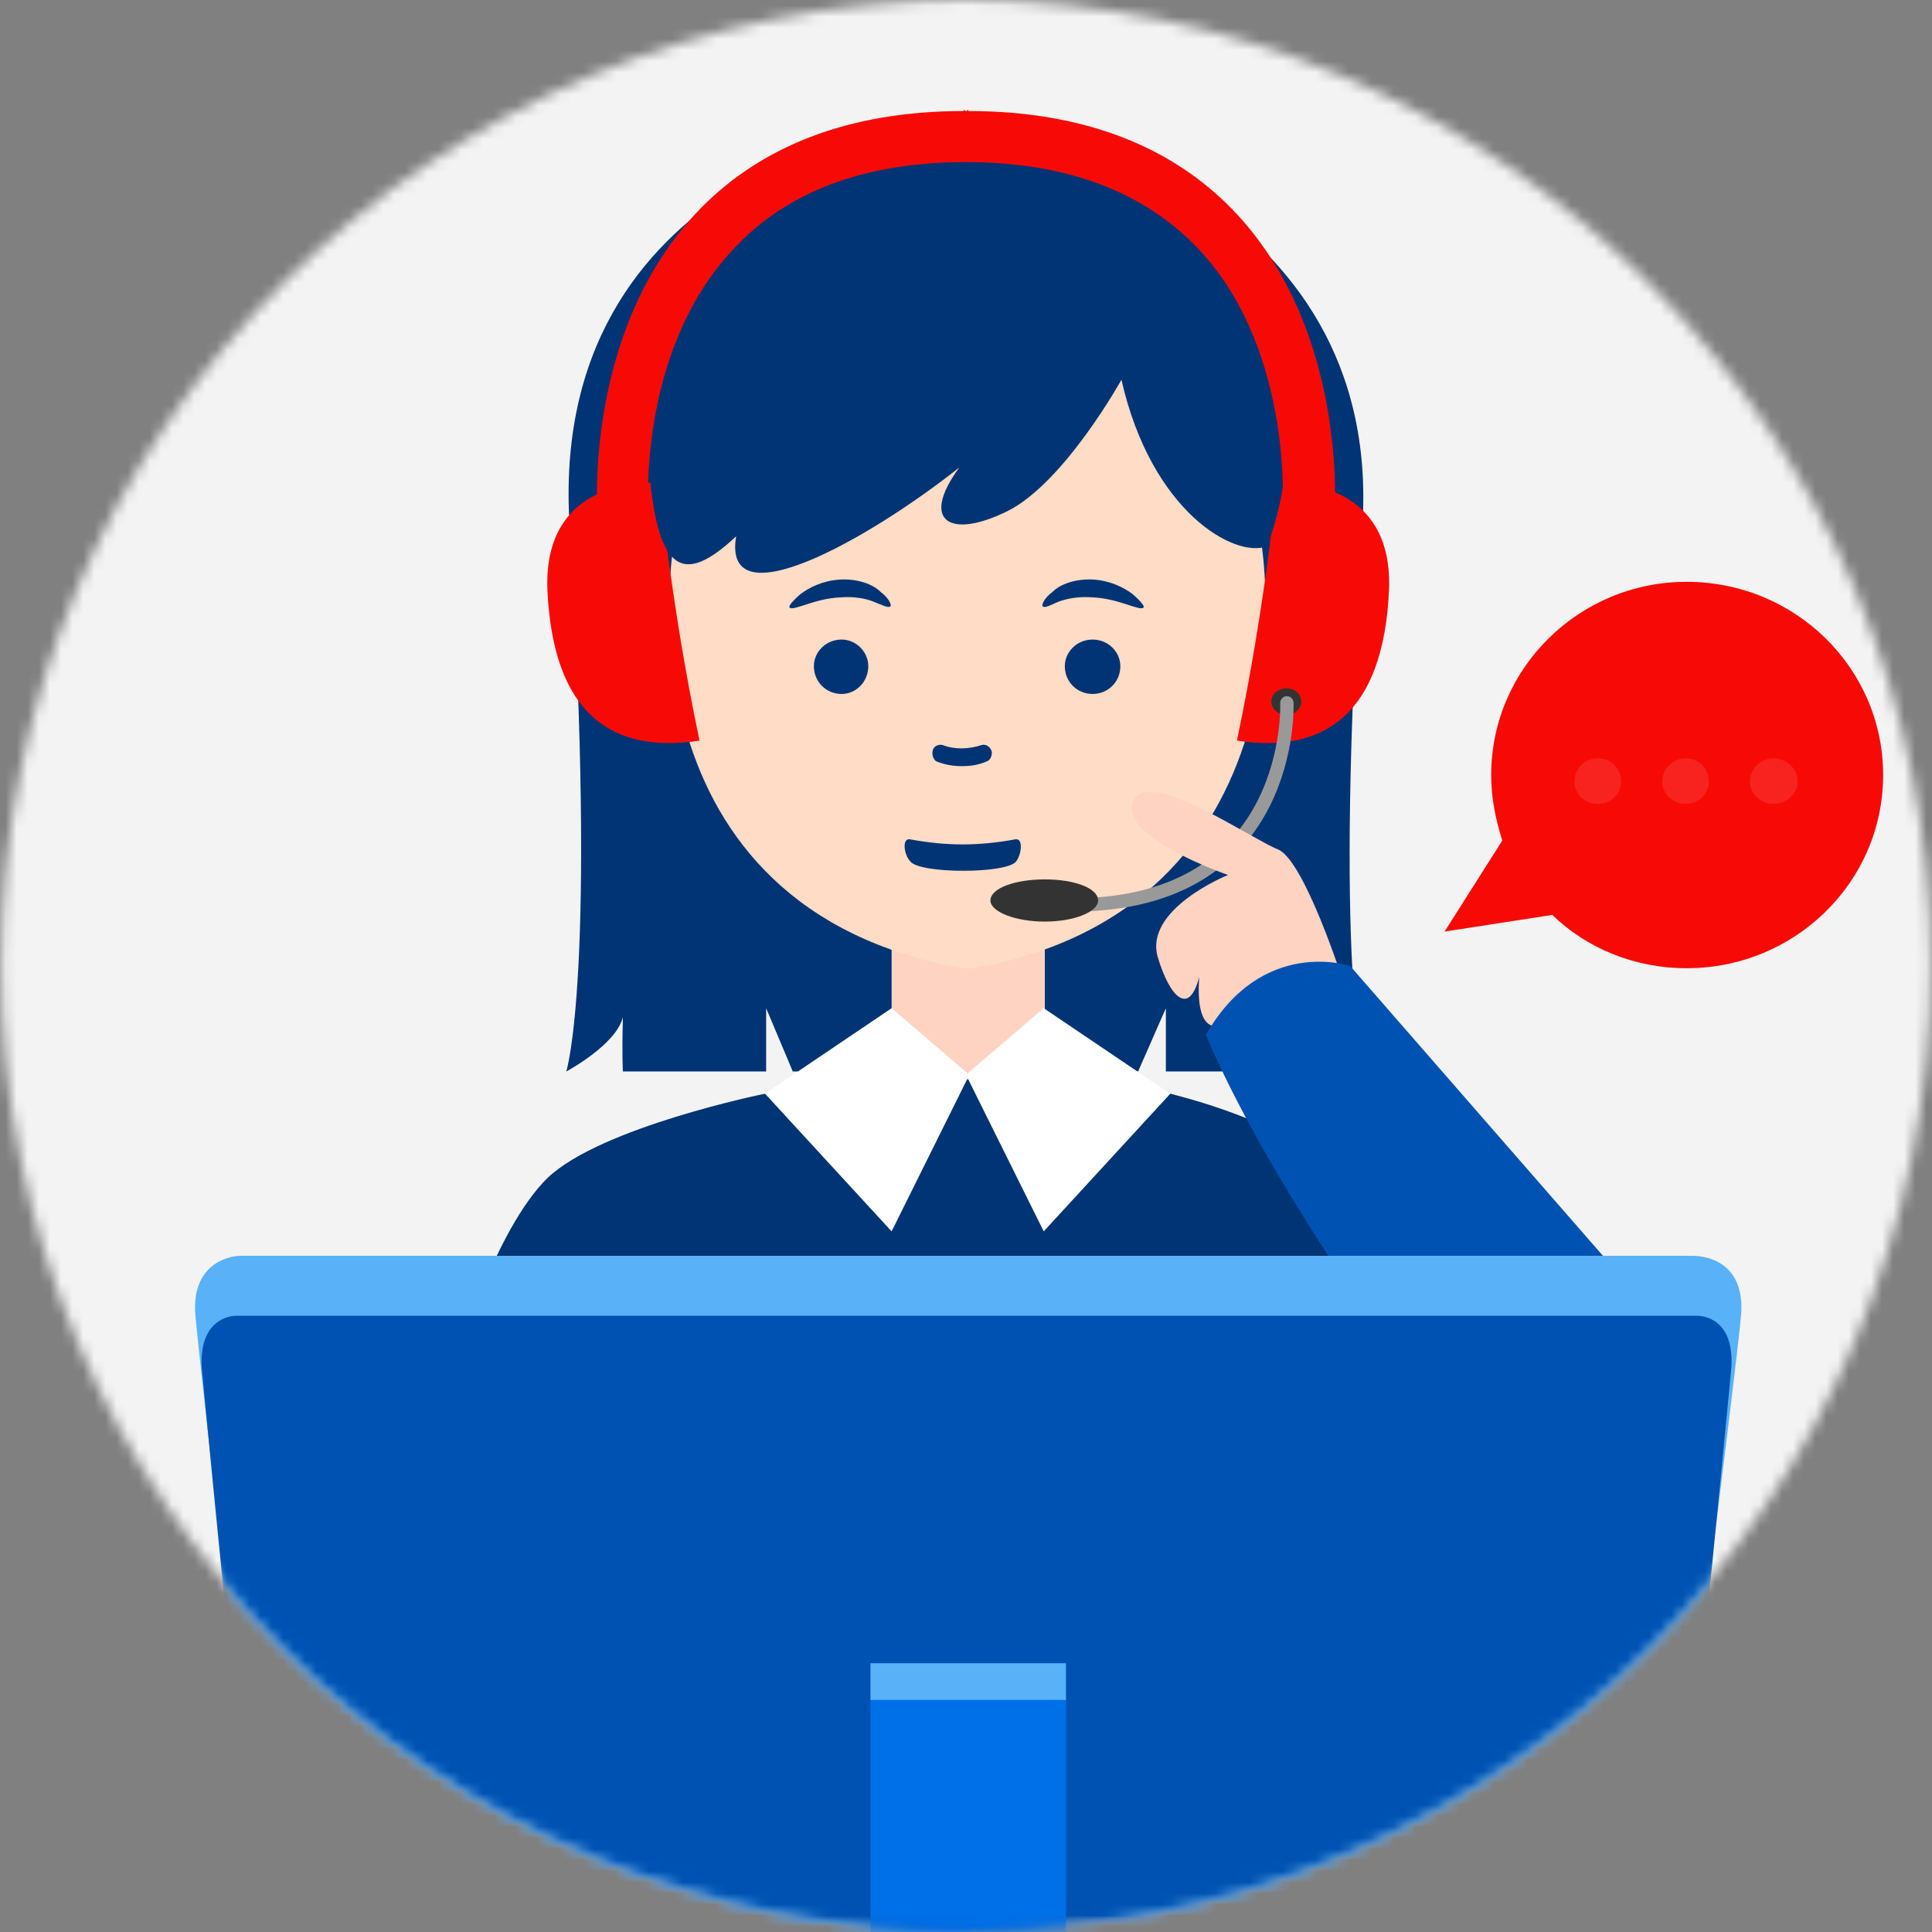
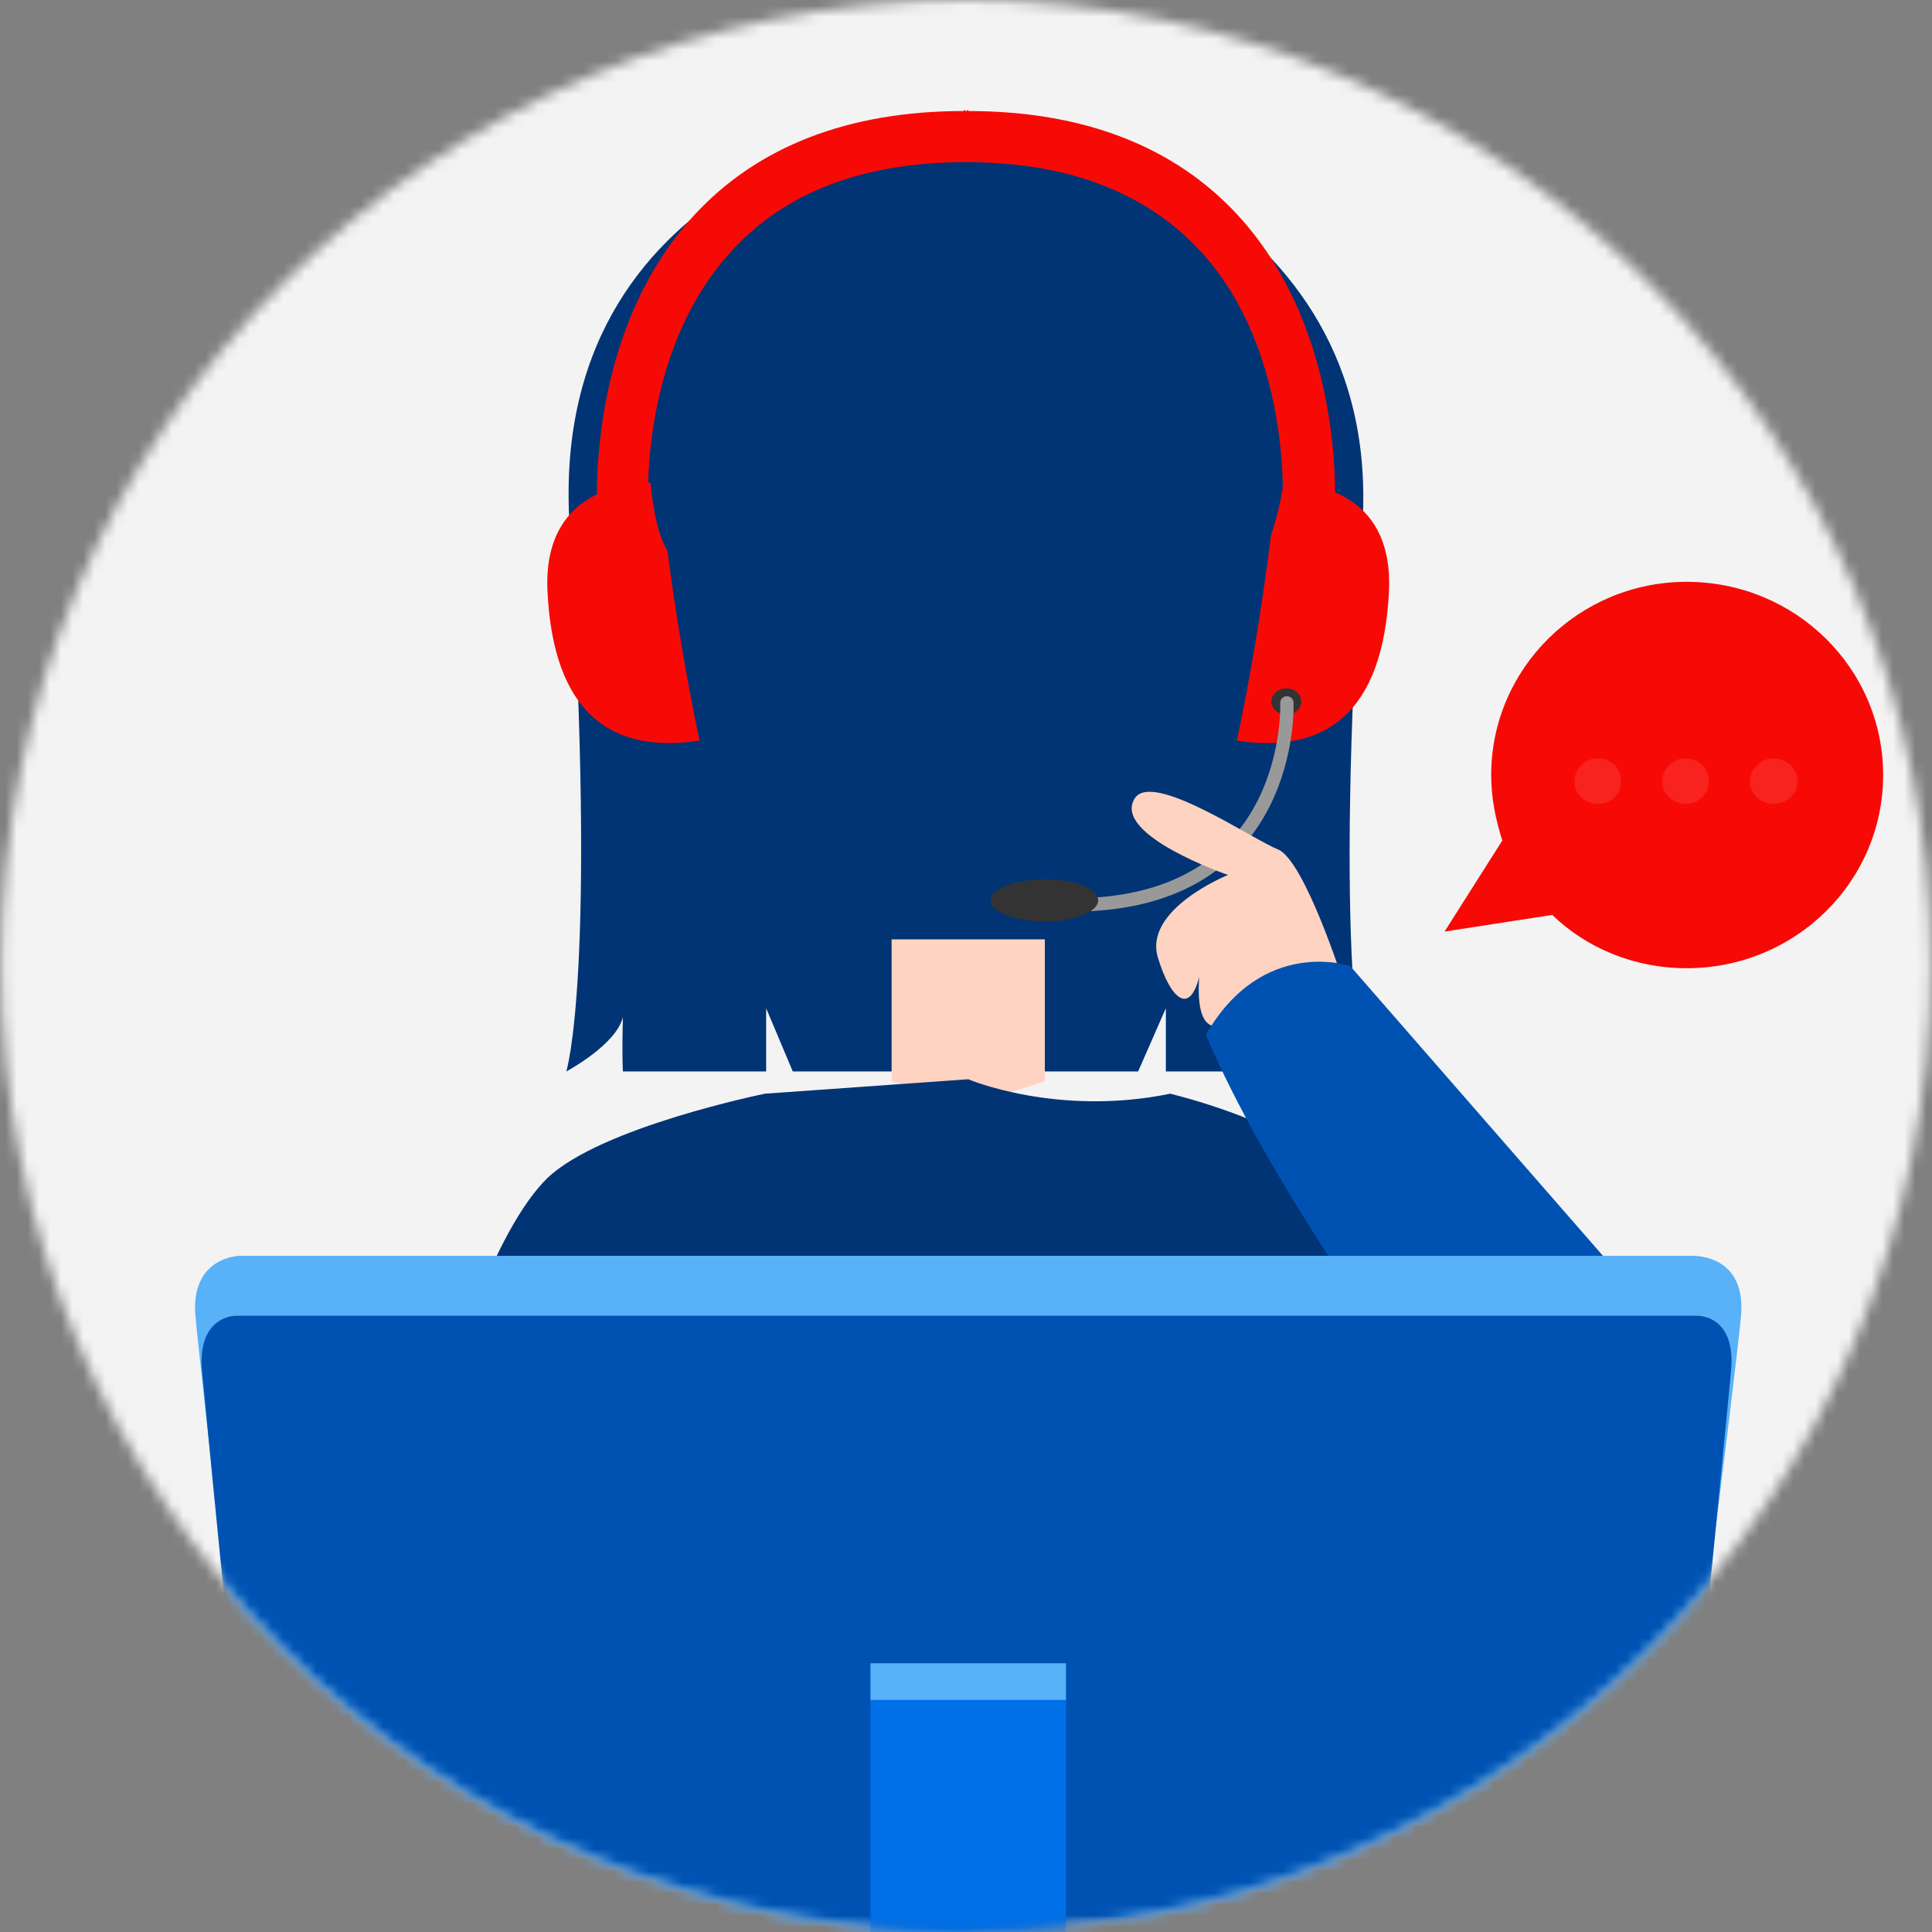
<svg xmlns="http://www.w3.org/2000/svg" width="174px" height="174px" viewBox="0 0 174 174">
  <rect x="0" y="0" width="174" height="174" fill="#808080" stroke="none" />
  <style>
@keyframes a0_o { 0% { opacity: .1; } 33.333% { opacity: 1; } 66.667% { opacity: .1; } 100% { opacity: .1; } }
@keyframes a1_o { 0% { opacity: .1; } 13.333% { opacity: .1; } 46.667% { opacity: 1; } 80% { opacity: .1; } 100% { opacity: .1; } }
@keyframes a2_o { 0% { opacity: .1; } 33.333% { opacity: .1; } 66.667% { opacity: 1; } 100% { opacity: .1; } }
</style>
  <title>operator</title>
  <desc>Created with Sketch.</desc>
  <defs>
    <mask id="Mask-1" fill="#fff">
      <path d="M.1 86.9c0 48 38.9 87 86.9 87c48 0 86.9-39 86.9-87c0-48-38.9-86.9-86.9-86.9c-48 0-86.9 38.9-86.9 86.9" />
    </mask>
    <mask id="Mask-2" fill="#fff">
      <path d="M.1 86.9c0 48 38.9 87 86.9 87c48 0 86.9-39 86.9-87c0-48-38.9-86.9-86.9-86.9c-48 0-86.9 38.9-86.9 86.9" />
    </mask>
    <mask id="Mask-3" fill="#fff">
      <path d="M.1 86.9c0 48 38.9 87 86.9 87c48 0 86.9-39 86.9-87c0-48-38.9-86.9-86.9-86.9c-48 0-86.9 38.9-86.9 86.9Z" />
    </mask>
    <mask id="Mask-4" fill="#fff">
-       <path d="M.1 86.9c0 48 38.9 87 86.9 87c48 0 86.9-39 86.9-87c0-48-38.9-86.9-86.9-86.9c-48 0-86.9 38.9-86.9 86.9" />
-     </mask>
+       </mask>
    <mask id="Mask-5" fill="#fff">
      <path d="M.1 86.9c0 48 38.9 87 86.9 87c48 0 86.9-39 86.9-87c0-48-38.9-86.9-86.9-86.9c-48 0-86.9 38.9-86.9 86.9" />
    </mask>
    <mask id="Mask-6" fill="#fff">
      <path d="M.1 86.9c0 48 38.9 87 86.9 87c48 0 86.9-39 86.9-87c0-48-38.9-86.9-86.9-86.9c-48 0-86.9 38.9-86.9 86.9" />
    </mask>
    <mask id="Mask-7" fill="#fff">
      <path d="M.1 86.9c0 48 38.9 87 86.9 87c48 0 86.9-39 86.9-87c0-48-38.9-86.9-86.9-86.9c-48 0-86.9 38.9-86.9 86.9" />
    </mask>
    <mask id="Mask-8" fill="#fff">
      <path d="M.1 86.9c0 48 38.9 87 86.9 87c48 0 86.9-39 86.9-87c0-48-38.9-86.9-86.9-86.9c-48 0-86.9 38.9-86.9 86.9" />
    </mask>
    <mask id="Mask-9" fill="#fff">
      <path d="M.1 86.9c0 48 38.9 87 86.9 87c48 0 86.9-39 86.9-87c0-48-38.9-86.9-86.9-86.9c-48 0-86.9 38.9-86.9 86.9" />
    </mask>
    <mask id="Mask-10" fill="#fff">
      <path d="M.1 86.9c0 48 38.9 87 86.9 87c48 0 86.9-39 86.9-87c0-48-38.9-86.9-86.9-86.9c-48 0-86.9 38.9-86.9 86.9" />
    </mask>
    <mask id="Mask-11" fill="#fff">
-       <path d="M.1 86.9c0 48 38.9 87 86.9 87c48 0 86.9-39 86.9-87c0-48-38.9-86.9-86.9-86.9c-48 0-86.9 38.9-86.9 86.9Z" />
-     </mask>
+       </mask>
    <mask id="Mask-12" fill="#fff">
      <path d="M.1 86.9c0 48 38.9 87 86.9 87c48 0 86.9-39 86.9-87c0-48-38.9-86.9-86.9-86.9c-48 0-86.9 38.9-86.9 86.9Z" />
    </mask>
    <mask id="Mask-13" fill="#fff">
      <path d="M.1 86.9c0 48 38.9 87 86.9 87c48 0 86.9-39 86.9-87c0-48-38.9-86.9-86.9-86.9c-48 0-86.9 38.9-86.9 86.9" />
    </mask>
    <mask id="Mask-14" fill="#fff">
      <path d="M.1 86.9c0 48 38.9 87 86.9 87c48 0 86.9-39 86.9-87c0-48-38.9-86.9-86.9-86.9c-48 0-86.9 38.9-86.9 86.9" />
    </mask>
    <mask id="Mask-15" fill="#fff">
      <path d="M.1 86.9c0 48 38.9 87 86.9 87c48 0 86.9-39 86.9-87c0-48-38.9-86.9-86.9-86.9c-48 0-86.9 38.9-86.9 86.9" />
    </mask>
    <mask id="Mask-16" fill="#fff">
      <path d="M.1 86.9c0 48 38.9 87 86.9 87c48 0 86.9-39 86.9-87c0-48-38.9-86.9-86.9-86.9c-48 0-86.9 38.9-86.9 86.9" />
    </mask>
    <mask id="Mask-17" fill="#fff">
      <path d="M.1 86.9c0 48 38.9 87 86.9 87c48 0 86.9-39 86.9-87c0-48-38.9-86.9-86.9-86.9c-48 0-86.9 38.9-86.9 86.9" />
    </mask>
    <mask id="Mask-18" fill="#fff">
      <path d="M.1 86.9c0 48 38.9 87 86.9 87c48 0 86.9-39 86.9-87c0-48-38.9-86.9-86.9-86.9c-48 0-86.9 38.9-86.9 86.9" />
    </mask>
    <mask id="Mask-19" fill="#fff">
      <path d="M.1 86.9c0 48 38.9 87 86.9 87c48 0 86.9-39 86.9-87c0-48-38.9-86.9-86.9-86.9c-48 0-86.9 38.9-86.9 86.9" />
    </mask>
    <mask id="Mask-20" fill="#fff">
      <path d="M.1 86.9c0 48 38.9 87 86.9 87c48 0 86.9-39 86.9-87c0-48-38.9-86.9-86.9-86.9c-48 0-86.9 38.9-86.9 86.9" />
    </mask>
    <mask id="Mask-21" fill="#fff">
      <path d="M.1 86.9c0 48 38.9 87 86.9 87c48 0 86.9-39 86.9-87c0-48-38.9-86.9-86.9-86.9c-48 0-86.9 38.9-86.9 86.9" />
    </mask>
    <mask id="Mask-22" fill="#fff">
      <path d="M.1 87.9c0 48 38.9 87 86.9 87c48 0 86.9-39 86.9-87c0-48-38.9-86.9-86.9-86.9c-48 0-86.9 38.9-86.9 86.9Z" />
    </mask>
    <mask id="Mask-23" fill="#fff">
      <path d="M.1 87.9c0 48 38.9 87 86.9 87c48 0 86.9-39 86.9-87c0-48-38.9-86.9-86.9-86.9c-48 0-86.9 38.9-86.9 86.9Z" />
    </mask>
    <mask id="Mask-24" fill="#fff">
      <path d="M.1 86.9c0 48 38.9 87 86.9 87c48 0 86.9-39 86.9-87c0-48-38.9-86.9-86.9-86.9c-48 0-86.9 38.9-86.9 86.9" />
    </mask>
    <mask id="Mask-25" fill="#fff">
      <path d="M.1 86.9c0 48 38.9 87 86.9 87c48 0 86.9-39 86.9-87c0-48-38.9-86.9-86.9-86.9c-48 0-86.9 38.9-86.9 86.9" />
    </mask>
    <mask id="Mask-26" fill="#fff">
      <path d="M.1 86.9c0 48 38.9 87 86.9 87c48 0 86.9-39 86.9-87c0-48-38.9-86.9-86.9-86.9c-48 0-86.9 38.9-86.9 86.9" />
    </mask>
  </defs>
  <g fill="none" fill-rule="evenodd" transform="translate(0,-1)">
    <g>
      <g transform="translate(0,1)">
        <path d="M182.9 86.9c0 53-43 95.9-95.9 95.9c-53 0-95.9-42.9-95.9-95.9c0-52.9 42.9-95.8 95.9-95.8c52.9 0 95.9 42.9 95.9 95.8" fill="#f3f3f3" mask="url(#Mask-1)" />
      </g>
      <g transform="translate(0,1)">
        <path d="M122.9 96.5c0 0-2.9-8.7-0.2-49.2c1.9-29.5-29.5-37-35.7-37c-6.3 0-37.7 5.5-35.7 37c2.5 40.5-0.3 49.2-0.3 49.2c0 0 4.5-2.4 5.1-4.9c-0.1 3.6 0 4.9 0 4.9h12.9v-5.7l2.4 5.7h15.6h15.5l2.5-5.7v5.7h12.8c0 0 .2-1.3 0-4.9c.7 2.5 5.1 4.9 5.1 4.9" fill="#003474" mask="url(#Mask-2)" />
      </g>
      <g transform="translate(0,1)">
        <path fill="#ffd3c2" d="M94.1 84.6h-6.8h-0.2h-6.8v12.8l7 2.1l6.8-2.1Z" mask="url(#Mask-3)" />
      </g>
      <g transform="translate(0,1)">
        <path d="M112.7 44.9c-6.4-16.8-25.5-25.6-25.5-25.6c0 0-19.1 8.8-25.6 25.6c-2.2 5.7-5.4 36.9 25.1 42.3c.3 0 .6 0 1 0c30.1-5.4 27.2-36.6 25-42.3" fill="#ffdcc5" mask="url(#Mask-4)" />
      </g>
      <g transform="translate(0,1)">
        <path d="M115 43.5c0 0 10.5-1 10.1 9.6c-0.5 11.3-5.9 14.8-13.7 13.6c2.6-12.3 3.6-23.2 3.6-23.2" fill="#f70a06" mask="url(#Mask-5)" />
      </g>
      <g transform="translate(0,1)">
        <path d="M59.4 43.5c0 0-10.5-1-10.1 9.6c.5 11.3 5.9 14.8 13.7 13.6c-2.6-12.3-3.6-23.2-3.6-23.2" fill="#f70a06" mask="url(#Mask-6)" />
      </g>
      <g transform="translate(0,1)">
        <path d="M101 34.2c0 0-5.1 9.2-10.2 11.8c-5.2 2.6-8 1-4.4-3.9c-8.2 6.5-21.4 13.9-20.1 6.2c-4.7 4.4-7.2 3.6-7.9-6.9c-0.5-8.5 2.3-29.4 27.6-31.1c24.7-1.7 34.2 23.4 28.1 38.9c-2.9 1.1-10.4-3.1-13.1-15" fill="#003474" mask="url(#Mask-7)" />
      </g>
      <g transform="translate(0,1)">
        <path d="M111.5 19.4c-5.7-6.2-13.9-9.4-24.3-9.4v-0.1c-0.1 0-0.1 .1-0.2 .1c-0.1 0-0.1-0.1-0.2-0.1v.1c-10.4 0-18.6 3.2-24.3 9.4c-9.9 10.8-8.7 26.6-8.7 27.3l4.6-0.4c0-0.1-1.1-14.4 7.5-23.7c4.8-5.3 11.9-8 21.1-8c9.1 0 16.2 2.7 21.1 8c8.5 9.2 7.4 23.6 7.4 23.7l4.7 .4c0-0.7 1.2-16.5-8.7-27.3" fill="#f70a06" mask="url(#Mask-8)" />
      </g>
      <g transform="translate(0,1)">
        <path d="M117.2 63.2c0 .6-0.6 1.2-1.3 1.2c-0.8 0-1.4-0.6-1.4-1.2c0-0.7 .6-1.2 1.4-1.2c.7 0 1.3 .5 1.3 1.2" fill="#333" mask="url(#Mask-9)" />
      </g>
      <g transform="translate(0,1)">
        <path d="M91.2 122.1c1.5 .8 36.2-8.5 36.2-8.5c0 0-2.8-10.2-22-15.1c-10.2 2.1-18.2-1.3-18.2-1.3l-18.3 1.3c0 0-14.8 3-19.6 7.6c-4.7 4.6-8.2 16.4-8.2 16.4c0 0 48.5-1.2 50.1-0.4" fill="#003474" mask="url(#Mask-10)" />
      </g>
      <g transform="translate(0,1)">
        <path fill="#fff" d="M80.3 90.8l7 6l-7 14.1l-11.4-12.4Z" mask="url(#Mask-11)" />
      </g>
      <g transform="translate(0,1)">
-         <path fill="#fff" d="M94 90.8l-7 6l7 14.1l11.4-12.4Z" mask="url(#Mask-12)" />
-       </g>
+         </g>
      <g transform="translate(0,1)">
        <path d="M115.9 63.3c0 0 .8 18.2-19.3 18.2" stroke="#999" stroke-width="1.2" stroke-linecap="round" stroke-linejoin="round" mask="url(#Mask-13)" />
      </g>
      <g transform="translate(0,1)">
        <path d="M98.9 81.1c0 1-2.1 1.9-4.8 1.9c-2.7 0-4.9-0.9-4.9-1.9c0-1.1 2.2-1.9 4.9-1.9c2.7 0 4.8 .8 4.8 1.9" fill="#333" mask="url(#Mask-14)" />
      </g>
      <g transform="translate(0,1)">
        <path d="M121 88.5c0 0-3.5-11-5.9-12c-2.3-0.9-11.3-7.1-12.9-4.6c-2.1 3.3 8.4 6.9 8.4 6.9c0 0-7.7 3.1-6.3 7.5c1.1 3.6 2.8 5.2 3.7 1.7c-0.4 5.9 2.3 4.2 2.3 4.2c0 0 8.2-2.2 10.7-3.7" fill="#ffd3c2" mask="url(#Mask-15)" />
      </g>
      <g transform="translate(0,1)">
        <path d="M144.8 113.6l-23.2-26.6c0 0-7.9-2.7-13 6.2c5.5 13 16.8 28.3 16.8 28.3c0 0 20.7 18.1 19.4-7.9" fill="#0052b2" mask="url(#Mask-16)" />
      </g>
      <g transform="translate(0,1)" />
      <g transform="translate(0,1)" />
      <g transform="translate(0,1)">
        <path d="M75.7 53.8c1.2-0.1 2.3 .1 3 .4c.8 .3 1.3 .6 1.5 .4c.1-0.1-0.1-0.7-0.9-1.3c-0.7-0.7-2.1-1.2-3.7-1.1c-1.5 .1-2.7 .7-3.5 1.3c-0.7 .6-1.1 1.1-1 1.2c.3 .4 2.2-0.8 4.6-0.9" fill="#003474" mask="url(#Mask-17)" />
      </g>
      <g transform="translate(0,1)">
        <path d="M95.3 54.2c.8-0.3 1.9-0.5 3.1-0.4c2.4 .1 4.3 1.3 4.6 .9c.1-0.1-0.3-0.6-1-1.2c-0.8-0.6-2-1.2-3.5-1.3c-1.6-0.1-3 .4-3.7 1.1c-0.8 .6-1 1.2-0.9 1.3c.2 .2 .7-0.1 1.4-0.4" fill="#003474" mask="url(#Mask-18)" />
      </g>
      <g transform="translate(0,1)" />
      <g transform="translate(0,1)">
        <path d="M88.8 68.6c.4-0.1 .6-0.6 .5-1c-0.2-0.4-0.5-0.6-0.9-0.5c-0.6 .2-1.2 .3-1.8 .3c-0.6 0-1.2-0.1-1.7-0.3c-0.4-0.1-0.8 .1-0.9 .5c-0.1 .4 .1 .9 .4 1c.8 .3 1.5 .4 2.2 .4c.8 0 1.5-0.1 2.2-0.4" fill="#003474" mask="url(#Mask-19)" />
      </g>
      <g transform="translate(0,1)">
        <path d="M152.4 113.1h-63.2h-4h-63.5c-1.2 0-4.5 .8-4.1 5.4c.4 4.6 5.9 53.3 6.7 56.7c.8 3.3 4.5-0.5 7.3-0.5h54c2.5 0 2.4-2.4 2.4-2.4c12.8 0 52 2.6 54.3 2.6c2.7 0 6.7 1.3 7.5-2.1c.8-3.3 6.6-49.7 7-54.3c.4-4.6-2.8-5.4-4.4-5.4" fill="#59b1f8" mask="url(#Mask-20)" />
      </g>
      <g transform="translate(0,1)">
        <path d="M152.8 118.5h-63.8h-3.9h-63.8c-1.1 0-3.5 .8-3.1 5c.4 4.3 4.6 47.7 5.4 50.8c.8 3.1 2.3 4.2 5 4.2h56.5h3.9h56.5c2.7 0 4.2-1.1 5-4.2c.8-3.1 5-46.5 5.4-50.8c.4-4.2-1.9-5-3.1-5" fill="#0052b2" mask="url(#Mask-21)" />
      </g>
      <path d="M78.4 187.1h17.6v-36.3h-17.6Z" fill="#0070e8" mask="url(#Mask-22)" />
      <path d="M78.4 154.1h17.6v-3.3h-17.6Z" fill="#59b1f8" mask="url(#Mask-23)" />
    </g>
    <g transform="translate(130,53)">
      <path d="M.1 31.9l5.2-8.2c-0.6-1.9-1-3.8-1-5.9c0-9.6 7.9-17.4 17.6-17.4c9.8 0 17.7 7.8 17.7 17.4c0 9.6-7.9 17.4-17.7 17.4c-4.7 0-9-1.8-12.1-4.8l-9.7 1.5Z" fill="#f70a06" />
      <path d="M16 18.4c0 .5-0.2 1.1-0.6 1.4c-0.4 .4-0.9 .6-1.5 .6c-1.2 0-2.1-0.9-2.1-2c0-1.2 .9-2.1 2.1-2.1c1.2 0 2.1 .9 2.1 2.1" fill="#fff" opacity=".1" style="animation: 1.5s linear infinite both a0_o;" />
      <path d="M23.9 18.4c0 1.1-0.9 2-2.1 2c-1.1 0-2.1-0.9-2.1-2c0-1.2 1-2.1 2.1-2.1c1.2 0 2.1 .9 2.1 2.1" fill="#fff" opacity=".1" style="animation: 1.5s linear infinite both a1_o;" />
      <path d="M31.9 18.4c0 1.1-1 2-2.2 2c-1.1 0-2.1-0.9-2.1-2c0-1.2 1-2.1 2.1-2.1c1.2 0 2.2 .9 2.2 2.1" fill="#fff" opacity=".1" style="animation: 1.5s linear infinite both a2_o;" />
    </g>
  </g>
  <g transform="translate(73.3,57.6)">
    <g>
      <path d="M75.8 57.6c-1.4 0-2.5 1.1-2.5 2.4c0 1.4 1.1 2.5 2.5 2.5c1.3 0 2.4-1.1 2.4-2.5c0-1.3-1.1-2.4-2.4-2.4" fill="#003474" mask="url(#Mask-24)" transform="translate(-73.3,-57.6)" />
      <path d="M98.4 57.6c-1.4 0-2.5 1.1-2.5 2.4c0 1.4 1.1 2.5 2.5 2.5c1.4 0 2.5-1.1 2.5-2.5c0-1.3-1.1-2.4-2.5-2.4" fill="#003474" mask="url(#Mask-25)" transform="translate(-73.3,-57.6)" />
    </g>
    <path d="M82 77.6c-0.6-0.6-0.8-2.2 0-2c3.3 .6 6.1 .6 9.4 0c.8-0.2 .6 1.4 .1 2c-0.9 1.1-8.6 1.1-9.5 0" fill="#003474" mask="url(#Mask-26)" transform="translate(-73.3,-57.6)" />
  </g>
</svg>